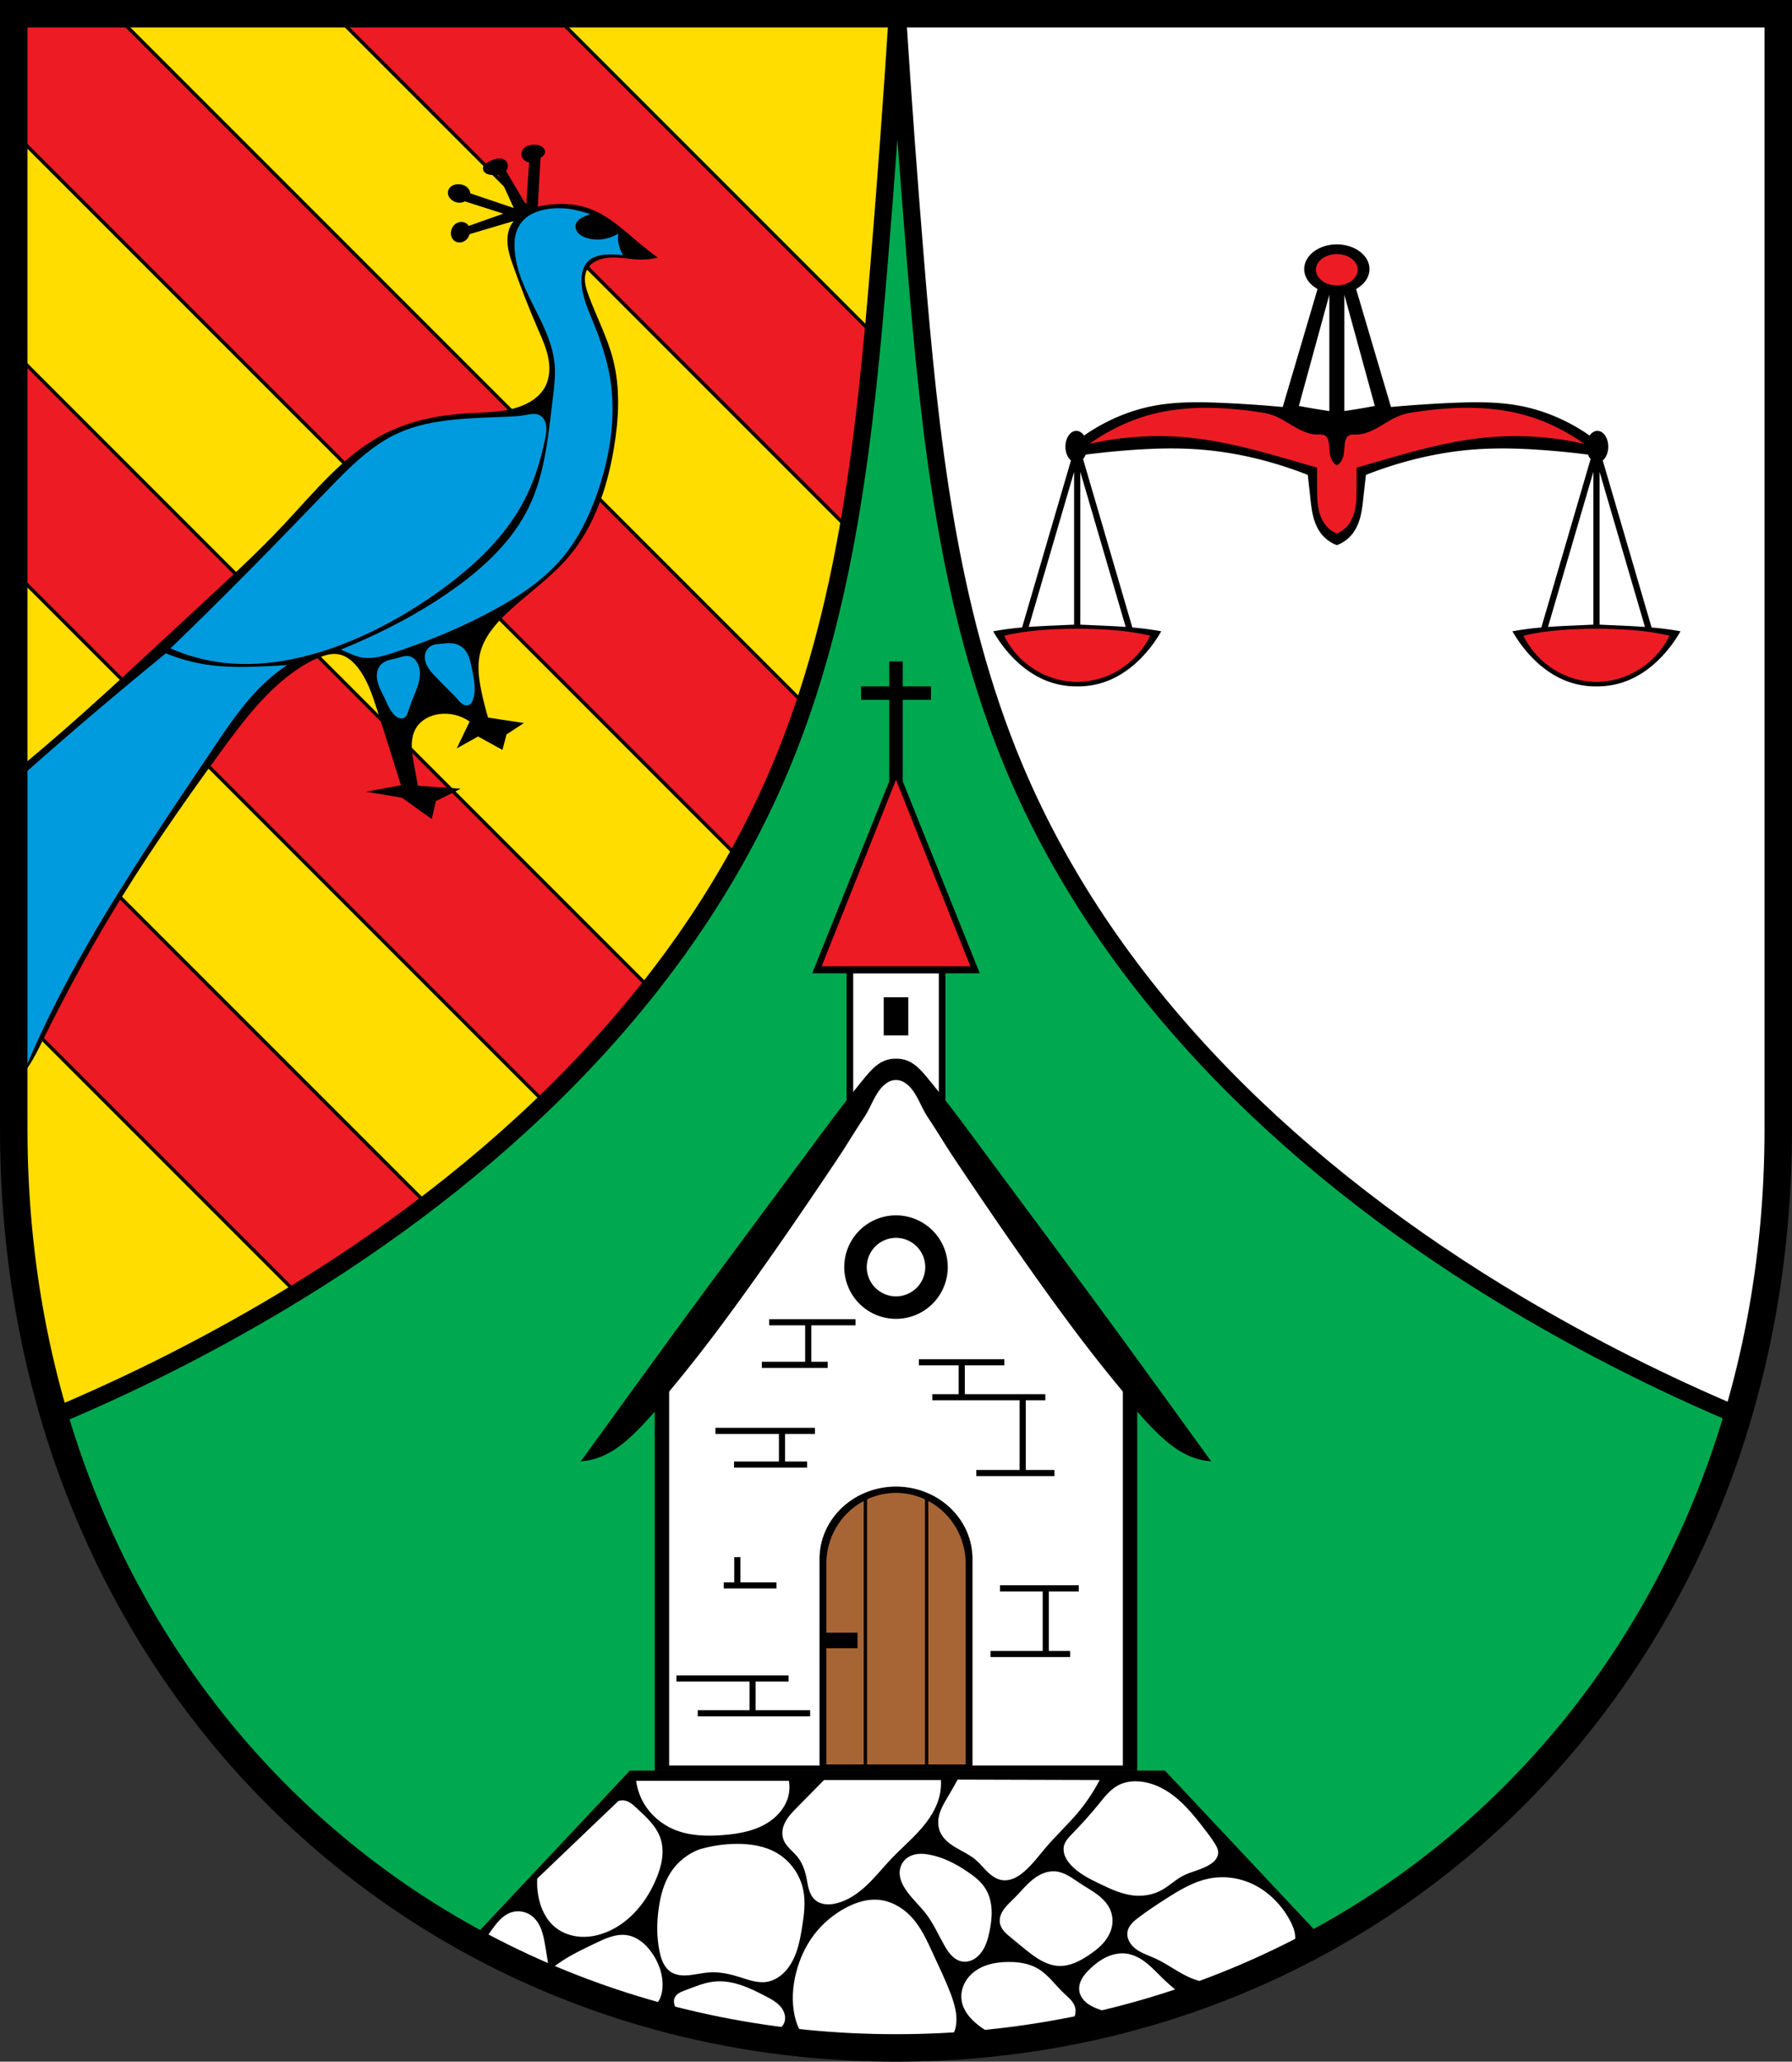
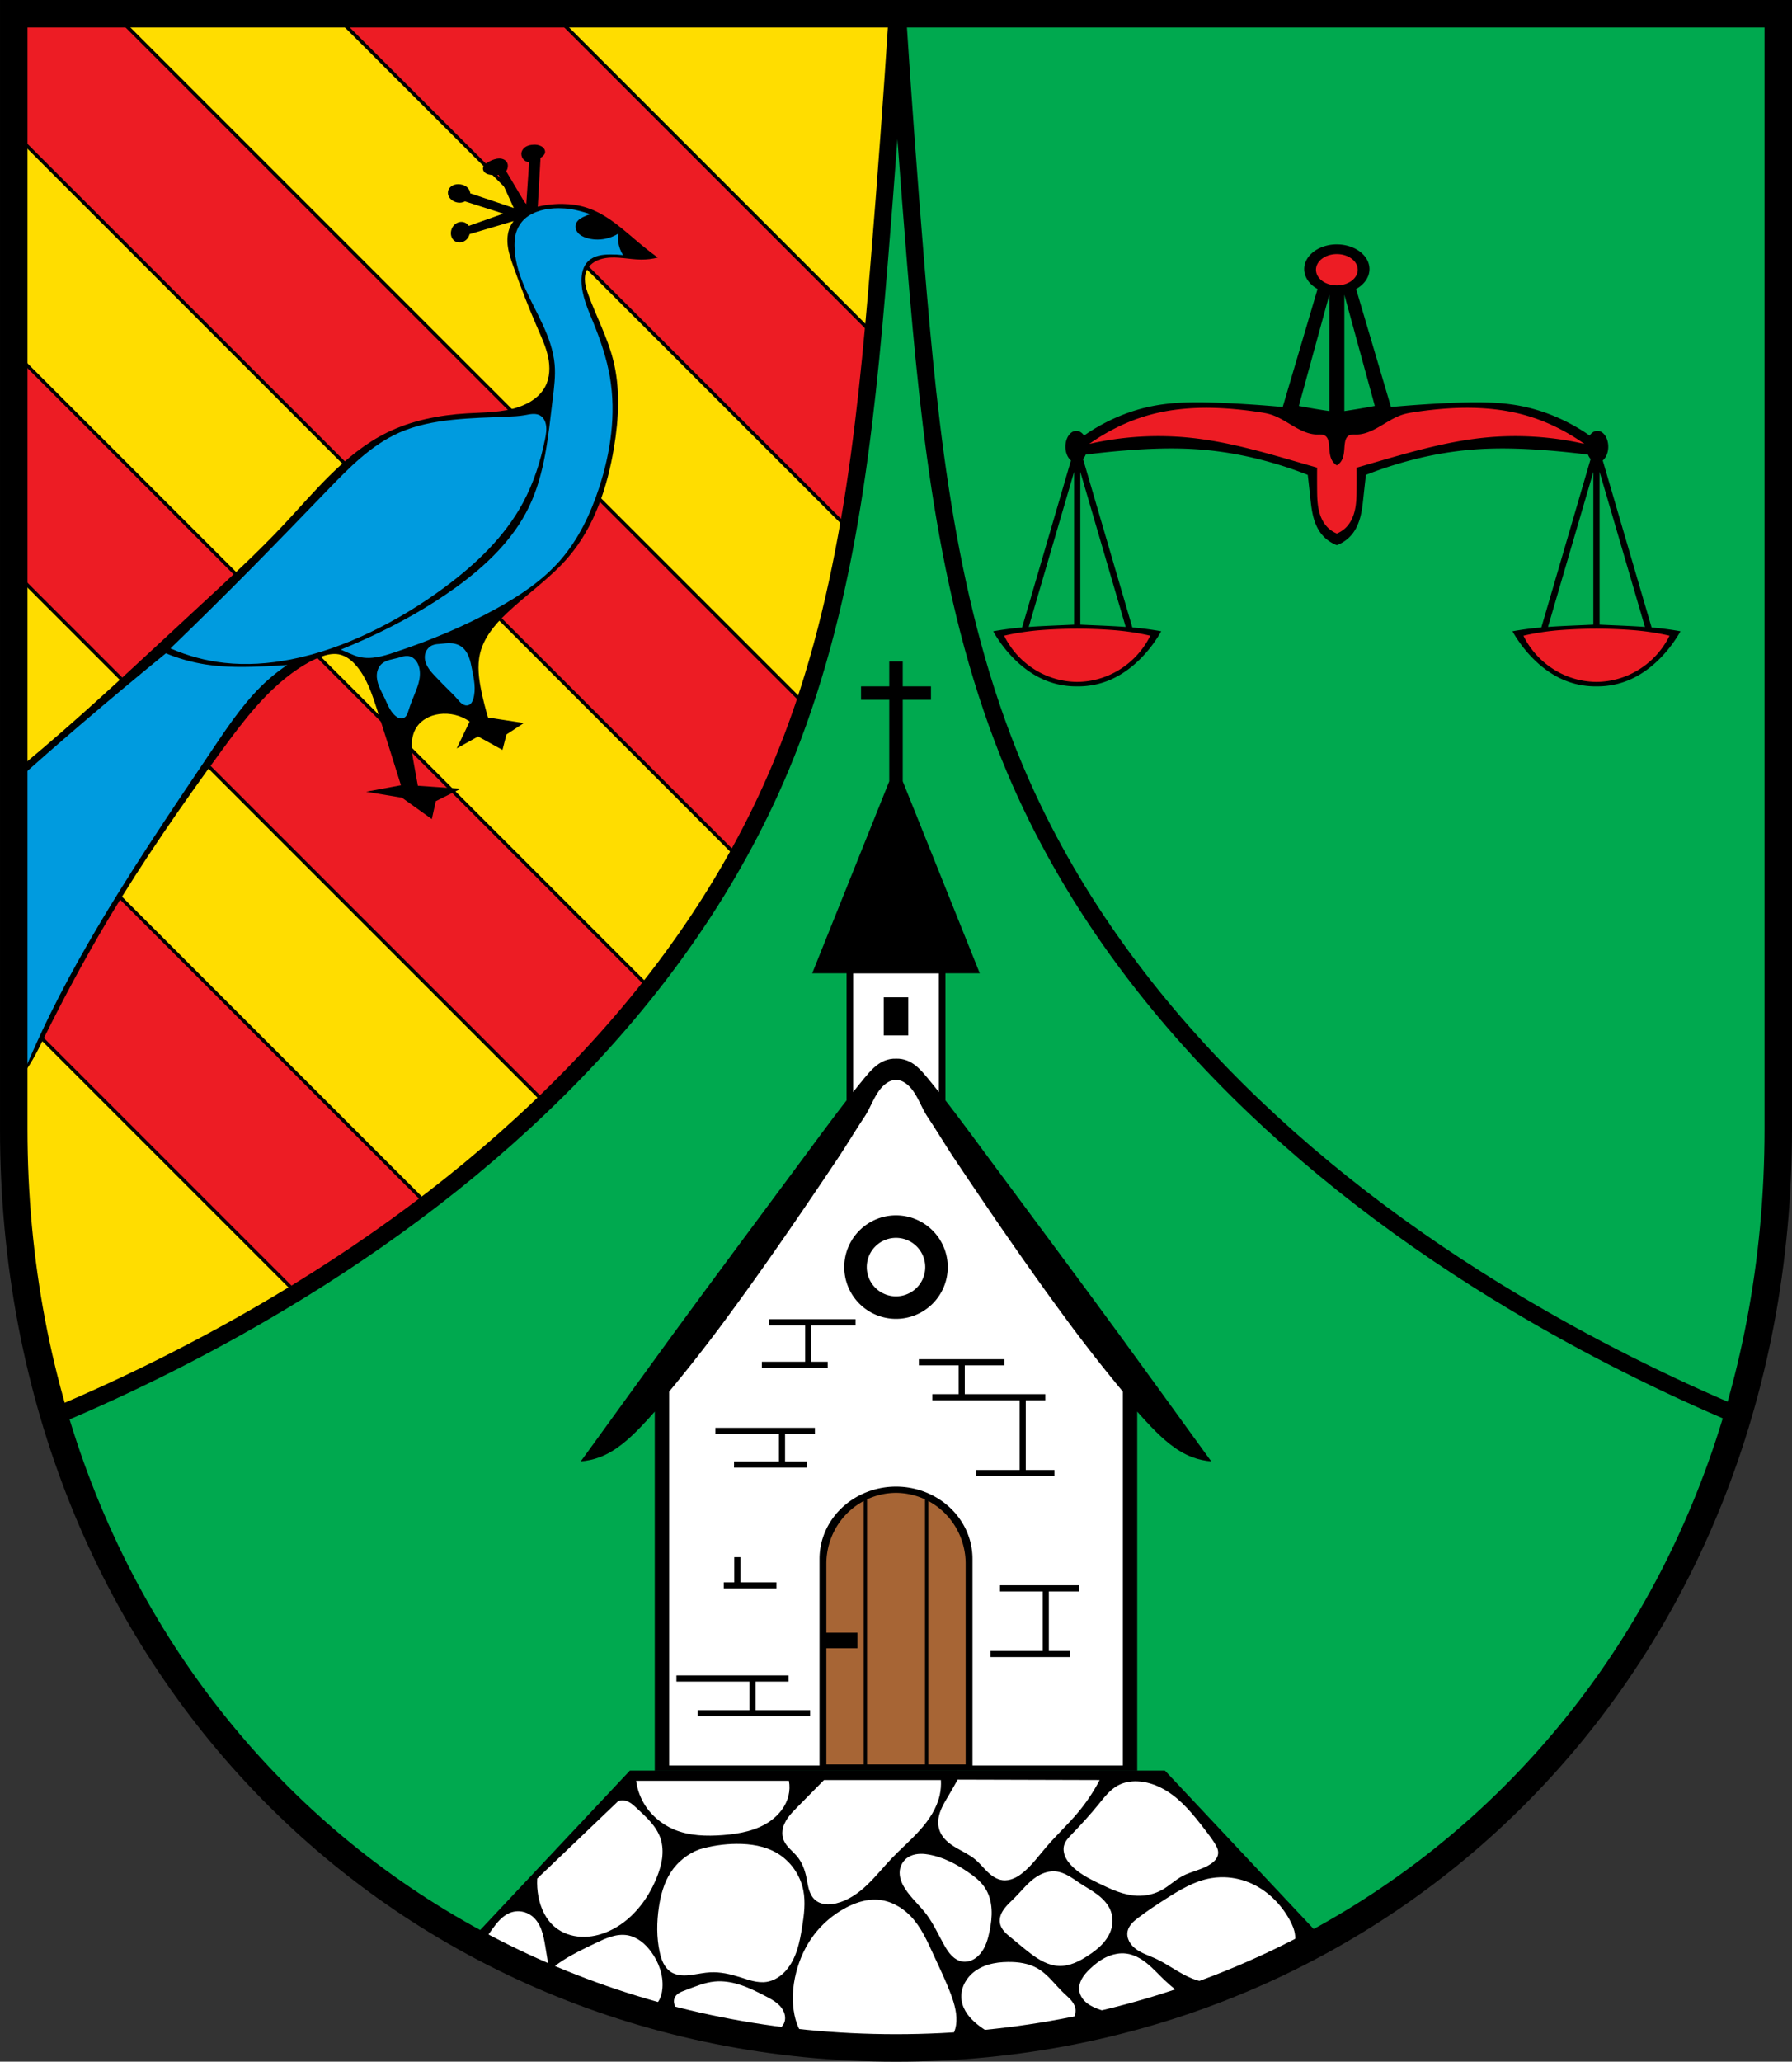
<svg xmlns="http://www.w3.org/2000/svg" xmlns:ns1="http://www.inkscape.org/namespaces/inkscape" xmlns:ns2="http://sodipodi.sourceforge.net/DTD/sodipodi-0.dtd" width="138.081mm" height="158.823mm" viewBox="0 0 138.081 158.823" version="1.1" id="svg865" ns1:version="0.92.5 (2060ec1f9f, 2020-04-08)" ns2:docname="DEU Steimel COA.svg">
  <rect x="0" y="0" width="138.081" height="158.823" fill="#333333" stroke="none" />
  <defs id="defs859">
    <ns1:path-effect effect="spiro" id="path-effect5591" is_visible="true" />
    <ns1:path-effect effect="spiro" id="path-effect5565" is_visible="true" />
    <ns1:path-effect effect="spiro" id="path-effect5518" is_visible="true" />
    <ns1:path-effect effect="spiro" id="path-effect5513" is_visible="true" />
    <ns1:path-effect effect="spiro" id="path-effect5507" is_visible="true" />
    <ns1:path-effect effect="spiro" id="path-effect5503" is_visible="true" />
    <ns1:path-effect effect="spiro" id="path-effect5499" is_visible="true" />
    <ns1:path-effect effect="spiro" id="path-effect5461" is_visible="true" />
    <ns1:path-effect effect="spiro" id="path-effect5457" is_visible="true" />
    <ns1:path-effect effect="spiro" id="path-effect5453" is_visible="true" />
    <ns1:path-effect effect="spiro" id="path-effect5449" is_visible="true" />
    <ns1:path-effect effect="spiro" id="path-effect5443" is_visible="true" />
    <ns1:path-effect effect="spiro" id="path-effect5439" is_visible="true" />
    <ns1:path-effect effect="spiro" id="path-effect5435" is_visible="true" />
    <ns1:path-effect effect="spiro" id="path-effect5431" is_visible="true" />
    <ns1:path-effect effect="spiro" id="path-effect5411" is_visible="true" />
    <ns1:path-effect effect="spiro" id="path-effect5377" is_visible="true" />
    <ns1:path-effect effect="spiro" id="path-effect5373" is_visible="true" />
    <ns1:path-effect effect="spiro" id="path-effect5369" is_visible="true" />
    <ns1:path-effect effect="spiro" id="path-effect5364" is_visible="true" />
    <ns1:path-effect effect="spiro" id="path-effect5360" is_visible="true" />
    <ns1:path-effect effect="spiro" id="path-effect5356" is_visible="true" />
    <ns1:path-effect effect="spiro" id="path-effect5351" is_visible="true" />
    <ns1:path-effect effect="spiro" id="path-effect5347" is_visible="true" />
    <ns1:path-effect effect="spiro" id="path-effect5343" is_visible="true" />
    <ns1:path-effect effect="spiro" id="path-effect1457" is_visible="true" />
    <ns1:path-effect effect="spiro" id="path-effect1452" is_visible="true" />
    <ns1:path-effect effect="spiro" id="path-effect1447" is_visible="true" />
    <ns1:path-effect effect="spiro" id="path-effect1442" is_visible="true" />
    <ns1:path-effect effect="spiro" id="path-effect1437" is_visible="true" />
    <ns1:path-effect effect="spiro" id="path-effect1433" is_visible="true" />
    <ns1:path-effect effect="spiro" id="path-effect1388" is_visible="true" />
    <ns1:path-effect effect="spiro" id="path-effect1322" is_visible="true" />
    <ns1:path-effect effect="spiro" id="path-effect1298" is_visible="true" />
    <ns1:path-effect effect="spiro" id="path-effect1233" is_visible="true" />
    <ns1:path-effect effect="spiro" id="path-effect1170" is_visible="true" />
    <ns1:path-effect effect="spiro" id="path-effect1090" is_visible="true" />
    <ns1:path-effect effect="spiro" id="path-effect1086" is_visible="true" />
    <ns1:path-effect effect="spiro" id="path-effect1120" is_visible="true" />
    <ns1:path-effect effect="spiro" id="path-effect3644" is_visible="true" />
    <ns1:path-effect effect="spiro" id="path-effect3636" is_visible="true" />
    <ns1:path-effect effect="spiro" id="path-effect3544" is_visible="true" />
    <ns1:path-effect effect="spiro" id="path-effect3466" is_visible="true" />
    <ns1:path-effect effect="spiro" id="path-effect3544-2" is_visible="true" />
    <ns1:path-effect effect="spiro" id="path-effect3644-8" is_visible="true" />
    <ns1:path-effect effect="spiro" id="path-effect3644-3" is_visible="true" />
    <ns1:path-effect effect="spiro" id="path-effect3636-0" is_visible="true" />
    <ns1:path-effect effect="spiro" id="path-effect1727-0-1" is_visible="true" />
    <ns1:path-effect effect="spiro" id="path-effect1731-8-3" is_visible="true" />
    <ns1:path-effect effect="spiro" id="path-effect1727-3" is_visible="true" />
    <ns1:path-effect effect="spiro" id="path-effect1731-7" is_visible="true" />
    <ns1:path-effect effect="spiro" id="path-effect841-8" is_visible="true" />
    <ns1:path-effect effect="skeletal" id="path-effect6414" is_visible="true" lpeversion="1" pattern="m 26507.414,27761.564 c 0,-13.157 10.678,-23.835 23.835,-23.835 13.157,0 23.835,10.678 23.835,23.835 0,13.157 -10.678,23.835 -23.835,23.835 -13.157,0 -23.835,-10.678 -23.835,-23.835 z" copytype="single_stretched" prop_scale="0.08" scale_y_rel="false" spacing="0" normal_offset="0" tang_offset="0" prop_units="false" vertical_pattern="false" hide_knot="false" fuse_tolerance="0" />
    <ns1:path-effect effect="spiro" id="path-effect1120-4" is_visible="true" />
    <ns1:path-effect effect="spiro" id="path-effect1170-6" is_visible="true" />
    <ns1:path-effect effect="spiro" id="path-effect1233-0" is_visible="true" />
    <ns1:path-effect effect="spiro" id="path-effect1298-8" is_visible="true" />
    <ns1:path-effect effect="spiro" id="path-effect1322-6" is_visible="true" />
    <ns1:path-effect effect="spiro" id="path-effect1388-9" is_visible="true" />
    <ns1:path-effect effect="spiro" id="path-effect5565-2" is_visible="true" />
    <ns1:path-effect effect="spiro" id="path-effect5591-8" is_visible="true" />
  </defs>
  <ns2:namedview id="base" pagecolor="#ffffff" bordercolor="#666666" borderopacity="1.0" ns1:pageopacity="0.0" ns1:pageshadow="2" ns1:zoom="1.3210609" ns1:cx="260.93984" ns1:cy="300.13755" ns1:document-units="mm" ns1:current-layer="layer1" showgrid="false" ns1:window-width="1920" ns1:window-height="1046" ns1:window-x="-11" ns1:window-y="-11" ns1:window-maximized="1" fit-margin-top="0" fit-margin-left="0" fit-margin-right="0" fit-margin-bottom="0" ns1:snap-global="true" ns1:snap-midpoints="true" ns1:snap-smooth-nodes="true" />
  <g ns1:label="Ebene 1" ns1:groupmode="layer" id="layer1" transform="translate(-6.103,167.284)">
    <path style="opacity:1;fill:#00a94f;fill-opacity:1;fill-rule:evenodd;stroke:none;stroke-width:2.117;stroke-linecap:round;stroke-linejoin:miter;stroke-miterlimit:4;stroke-dasharray:none;stroke-opacity:1;paint-order:fill markers stroke" d="m 7.162,-166.225 v 85.912 c 0,41.282 30.32,70.794 67.982,70.794 37.662,0 67.982,-29.511 67.982,-70.794 v -85.912 z" id="rect953-2-3" ns1:connector-curvature="0" ns2:nodetypes="cssscc" />
    <path ns1:connector-curvature="0" style="opacity:1;fill:#000000;fill-opacity:1;fill-rule:evenodd;stroke:none;stroke-width:0.165;stroke-linecap:round;stroke-linejoin:miter;stroke-miterlimit:4;stroke-dasharray:none;stroke-dashoffset:0;stroke-opacity:1;paint-order:normal" d="m 74.624,-116.332 v 1.923 h -2.175 v 1.039 h 2.175 v 6.274 l -5.936,14.79 h 2.645 v 11.385 h 7.621 v -11.385 h 2.645 l -5.936,-14.79 v -6.274 h 2.175 v -1.039 h -2.175 v -1.923 z" id="rect5838" />
    <path ns1:connector-curvature="0" style="opacity:1;fill:#ffffff;fill-opacity:1;fill-rule:evenodd;stroke:none;stroke-width:0.165;stroke-linecap:round;stroke-linejoin:miter;stroke-miterlimit:4;stroke-dasharray:none;stroke-dashoffset:0;stroke-opacity:1;paint-order:normal" d="m 71.846,-92.295 v 10.426 h 6.596 v -10.426 z m 2.35,1.838 h 1.895 v 2.94 h -1.895 z" id="rect5840" />
-     <path ns1:connector-curvature="0" style="fill:#ed1c24;stroke:none;stroke-width:0.265px;stroke-linecap:butt;stroke-linejoin:miter;stroke-opacity:1;fill-opacity:1" d="m 75.144,-107.213 -5.729,14.367 h 5.729 5.729 z" id="path5845" />
    <path ns1:connector-curvature="0" style="opacity:1;fill:#000000;fill-opacity:1;fill-rule:evenodd;stroke:none;stroke-width:0.165;stroke-linecap:round;stroke-linejoin:miter;stroke-miterlimit:4;stroke-dasharray:none;stroke-dashoffset:0;stroke-opacity:1;paint-order:normal" d="m 75.144,-85.727 c -0.308,-0.011 -0.618,0.046 -0.903,0.164 -0.624,0.26 -1.087,0.792 -1.518,1.313 -1.548,1.873 -2.988,3.832 -4.432,5.786 -3.458,4.679 -6.948,9.335 -10.381,14.033 -2.144,2.933 -4.266,5.883 -6.401,8.822 -0.219,0.301 -0.438,0.602 -0.657,0.903 0.505,-0.037 1.004,-0.148 1.477,-0.328 1.235,-0.471 2.242,-1.388 3.159,-2.339 0.366,-0.379 0.72,-0.769 1.067,-1.165 v 27.672 h 37.176 v -27.673 c 0.348,0.396 0.701,0.786 1.067,1.165 0.918,0.951 1.925,1.868 3.159,2.339 0.473,0.18 0.972,0.291 1.477,0.328 -0.219,-0.301 -0.438,-0.602 -0.656,-0.903 -2.136,-2.939 -4.257,-5.889 -6.401,-8.822 -3.433,-4.698 -6.923,-9.354 -10.382,-14.033 -1.444,-1.954 -2.883,-3.913 -4.431,-5.786 -0.431,-0.521 -0.894,-1.053 -1.518,-1.313 -0.285,-0.118 -0.595,-0.175 -0.903,-0.164 z" id="rect5561-4" />
    <path ns1:connector-curvature="0" style="fill:#ed1c24;stroke:none;stroke-width:1.323;stroke-linecap:butt;stroke-linejoin:miter;stroke-miterlimit:4;stroke-dasharray:none;stroke-opacity:1;fill-opacity:1" d="m 75.166,-166.108 c -0.411,6.386 -0.878,12.768 -1.401,19.146 -1.084,13.202 -2.468,26.616 -7.593,38.831 -7.409,17.659 -22.158,31.421 -38.613,41.217 -5.55,3.304 -11.332,6.217 -17.287,8.715 -2.006,-6.834 -3.087,-14.205 -3.087,-21.996 v -85.913 z" id="path1118-2-3-9" />
    <path style="opacity:1;fill:#ffdd00;fill-opacity:1;fill-rule:evenodd;stroke:#000000;stroke-width:1.002;stroke-linecap:round;stroke-linejoin:miter;stroke-miterlimit:4;stroke-dasharray:none;stroke-dashoffset:0;stroke-opacity:1;paint-order:normal" d="M 33.232 4 L 233.891 204.656 C 239.475 188.024 243.507 170.914 246.58 153.566 L 97.014 4 L 33.232 4 z M 160.791 4 L 253.842 97.049 C 254.484 90.148 255.077 83.248 255.643 76.363 C 257.622 52.258 259.388 28.136 260.939 4 L 160.791 4 z M 4 38.549 L 4 102.33 L 188.783 287.113 C 198.31 275.055 206.901 262.319 214.367 248.914 L 4 38.549 z M 4 166.109 L 4 229.891 L 124.023 349.914 C 136.042 340.754 147.562 330.951 158.398 320.508 L 4 166.109 z M 4 293.672 L 4 328.709 C 4 330.717 4.023 332.718 4.061 334.711 C 4.07 335.203 4.088 335.692 4.1 336.184 C 4.134 337.62 4.173 339.054 4.227 340.482 C 4.254 341.209 4.288 341.932 4.32 342.656 C 4.376 343.898 4.436 345.139 4.506 346.375 C 4.547 347.108 4.594 347.839 4.641 348.57 C 4.718 349.78 4.801 350.988 4.893 352.191 C 4.948 352.923 5.004 353.655 5.064 354.385 C 5.169 355.648 5.284 356.906 5.404 358.162 C 5.465 358.796 5.523 359.43 5.588 360.062 C 5.739 361.537 5.902 363.007 6.074 364.473 C 6.121 364.868 6.163 365.265 6.211 365.66 C 6.442 367.561 6.687 369.455 6.953 371.34 C 7.504 375.243 8.131 379.109 8.83 382.939 C 8.855 383.078 8.883 383.215 8.908 383.354 C 9.225 385.078 9.558 386.795 9.904 388.504 C 9.959 388.773 10.015 389.04 10.07 389.309 C 10.397 390.894 10.734 392.473 11.086 394.045 C 11.16 394.378 11.235 394.711 11.311 395.043 C 11.667 396.611 12.037 398.173 12.418 399.727 C 12.476 399.962 12.533 400.198 12.592 400.434 C 13.035 402.218 13.491 403.995 13.967 405.762 C 14.515 407.8 15.09 409.824 15.682 411.838 C 38.187 402.396 60.035 391.388 81.006 378.904 C 82.72 377.884 84.427 376.846 86.131 375.803 L 4 293.672 z " transform="matrix(0.265,0,0,0.265,6.103,-167.284)" id="rect984-6" />
-     <path ns1:connector-curvature="0" style="fill:#ffffff;stroke:none;stroke-width:1.323;stroke-linecap:butt;stroke-linejoin:miter;stroke-miterlimit:4;stroke-dasharray:none;stroke-opacity:1" d="m 75.122,-166.108 c 0.411,6.386 0.878,12.768 1.401,19.146 1.084,13.202 2.468,26.616 7.593,38.831 7.409,17.659 22.158,31.421 38.613,41.217 5.55,3.304 11.332,6.217 17.287,8.715 2.006,-6.834 3.087,-14.205 3.087,-21.996 v -85.913 z" id="path1118-2-3" />
    <flowRoot xml:space="preserve" id="flowRoot2783" style="font-style:normal;font-weight:normal;font-size:26.667px;line-height:1.25;font-family:sans-serif;letter-spacing:0px;word-spacing:0px;fill:#000000;fill-opacity:1;stroke:none">
      <flowRegion id="flowRegion2785">
        <rect id="rect2787" width="4.055" height="56.766" x="1812.468" y="-35.759" />
      </flowRegion>
      <flowPara id="flowPara2789" />
    </flowRoot>
    <path style="fill:none;stroke:#000000;stroke-width:5;stroke-linecap:butt;stroke-linejoin:miter;stroke-miterlimit:4;stroke-dasharray:none;stroke-opacity:1" d="M 4 4 L 4 328.709 C 4 358.157 8.088 386.016 15.668 411.844 C 38.178 402.401 60.031 391.391 81.006 378.904 C 143.199 341.88 198.944 289.868 226.947 223.125 C 246.317 176.959 251.545 126.26 255.643 76.363 C 257.622 52.258 259.388 28.136 260.939 4 L 4 4 z " transform="matrix(0.265,0,0,0.265,6.103,-167.284)" id="path1118" />
    <path style="fill:none;stroke:#000000;stroke-width:5;stroke-linecap:butt;stroke-linejoin:miter;stroke-miterlimit:4;stroke-dasharray:none;stroke-opacity:1" d="M 260.939 4 C 262.491 28.136 264.257 52.258 266.236 76.363 C 270.334 126.26 275.564 176.959 294.934 223.125 C 322.937 289.868 378.68 341.88 440.873 378.904 C 461.848 391.391 483.701 402.401 506.211 411.844 C 513.791 386.016 517.879 358.157 517.879 328.709 L 517.879 4 L 260.939 4 z " transform="matrix(0.265,0,0,0.265,6.103,-167.284)" id="path1118-2" />
    <path style="opacity:1;fill:#000000;fill-opacity:1;fill-rule:evenodd;stroke:none;stroke-width:0.065;stroke-linecap:round;stroke-linejoin:miter;stroke-miterlimit:4;stroke-dasharray:none;stroke-dashoffset:0;stroke-opacity:1;paint-order:normal" d="m 109.112,-148.458 a 2.515,1.904 0 0 0 -2.515,1.904 2.515,1.904 0 0 0 1.03,1.534 l -2.685,9.089 c -1.512,-0.138 -3.027,-0.242 -4.544,-0.311 -1.851,-0.084 -3.722,-0.116 -5.539,0.249 -1.679,0.337 -3.285,1.011 -4.73,1.93 -0.168,0.107 -0.332,0.219 -0.496,0.333 a 0.838,1.219 0 0 0 -0.596,-0.362 0.838,1.219 0 0 0 -0.838,1.22 0.838,1.219 0 0 0 0.426,1.06 l -3.766,12.868 c -0.186,0.016 -0.372,0.032 -0.557,0.052 -0.559,0.061 -1.116,0.142 -1.669,0.241 0.338,0.595 0.736,1.155 1.186,1.669 0.797,0.91 1.772,1.683 2.895,2.131 0.758,0.303 1.576,0.454 2.393,0.442 v 5.2e-4 c 0.816,0.012 1.635,-0.14 2.393,-0.443 1.123,-0.449 2.098,-1.221 2.895,-2.131 0.451,-0.514 0.849,-1.075 1.186,-1.669 -0.553,-0.1 -1.11,-0.18 -1.669,-0.241 -0.185,-0.02 -0.371,-0.036 -0.557,-0.052 l -3.797,-12.976 a 0.838,1.219 0 0 0 0.204,-0.344 c 0.971,-0.121 1.943,-0.226 2.918,-0.305 1.946,-0.159 3.904,-0.235 5.851,-0.088 2.177,0.164 4.33,0.609 6.411,1.271 0.65,0.207 1.294,0.436 1.93,0.685 0.065,0.56 0.127,1.12 0.187,1.681 0.052,0.489 0.103,0.98 0.218,1.459 0.115,0.478 0.298,0.947 0.591,1.342 0.314,0.422 0.752,0.75 1.245,0.933 0.493,-0.183 0.931,-0.511 1.244,-0.933 0.293,-0.395 0.476,-0.864 0.591,-1.342 0.115,-0.478 0.166,-0.97 0.218,-1.459 0.06,-0.56 0.123,-1.121 0.187,-1.681 0.635,-0.249 1.279,-0.478 1.929,-0.685 2.081,-0.662 4.234,-1.107 6.411,-1.271 1.947,-0.147 3.905,-0.071 5.851,0.088 0.975,0.08 1.948,0.184 2.918,0.305 a 0.838,1.219 0 0 0 0.205,0.345 l -3.797,12.975 c -0.186,0.016 -0.372,0.032 -0.557,0.052 -0.559,0.061 -1.116,0.142 -1.669,0.241 0.338,0.595 0.736,1.155 1.186,1.669 0.797,0.91 1.772,1.683 2.895,2.131 0.758,0.303 1.577,0.455 2.393,0.443 v -5.2e-4 c 0.816,0.012 1.634,-0.14 2.393,-0.442 1.123,-0.449 2.098,-1.221 2.895,-2.131 0.451,-0.514 0.849,-1.075 1.187,-1.669 -0.553,-0.1 -1.11,-0.18 -1.669,-0.241 -0.185,-0.02 -0.371,-0.036 -0.557,-0.052 l -3.766,-12.868 a 0.838,1.219 0 0 0 0.425,-1.06 0.838,1.219 0 0 0 -0.838,-1.22 0.838,1.219 0 0 0 -0.596,0.362 c -0.164,-0.113 -0.328,-0.226 -0.496,-0.333 -1.445,-0.919 -3.051,-1.593 -4.73,-1.93 -1.817,-0.365 -3.688,-0.333 -5.539,-0.249 -1.517,0.069 -3.032,0.173 -4.544,0.311 l -2.686,-9.089 a 2.515,1.904 0 0 0 1.03,-1.533 2.515,1.904 0 0 0 -2.515,-1.904 z m -0.578,3.879 v 8.963 c -0.387,-0.057 -0.773,-0.118 -1.159,-0.183 -0.397,-0.067 -0.794,-0.138 -1.189,-0.213 z m 1.157,0 2.347,8.566 c -0.396,0.075 -0.791,0.147 -1.189,0.213 -0.386,0.065 -0.772,0.126 -1.159,0.183 z m -20.825,13.645 v 11.771 c -0.362,0.017 -0.725,0.033 -1.087,0.049 -0.803,0.035 -1.607,0.068 -2.409,0.127 z m 0.48,0 3.496,11.947 c -0.802,-0.058 -1.606,-0.092 -2.409,-0.127 -0.362,-0.016 -0.725,-0.032 -1.087,-0.049 z m 39.531,0 v 11.771 c -0.362,0.017 -0.724,0.033 -1.087,0.049 -0.803,0.035 -1.607,0.068 -2.409,0.127 z m 0.48,0 3.496,11.947 c -0.802,-0.058 -1.606,-0.092 -2.409,-0.127 -0.362,-0.016 -0.725,-0.032 -1.087,-0.049 z" id="rect1255-0" ns1:connector-curvature="0" />
    <path style="fill:#ed1c24;stroke:none;stroke-width:0.1;stroke-linecap:butt;stroke-linejoin:miter;stroke-miterlimit:4;stroke-dasharray:none;stroke-opacity:1;fill-opacity:1" d="m 109.113,-147.71 a 1.608,1.206 0 0 0 -1.608,1.206 1.608,1.206 0 0 0 1.608,1.206 1.608,1.206 0 0 0 1.608,-1.206 1.608,1.206 0 0 0 -1.608,-1.206 z m -9.884,11.841 c -1.688,-0.013 -3.366,0.173 -4.975,0.673 -0.934,0.29 -1.835,0.682 -2.691,1.153 -0.527,0.29 -1.038,0.61 -1.529,0.957 2.554,-0.584 5.204,-0.743 7.809,-0.471 2.85,0.298 5.619,1.105 8.371,1.902 0.459,0.133 0.918,0.266 1.377,0.399 -0.004,0.55 -0.004,1.099 0,1.649 0.004,0.512 0.011,1.027 0.112,1.529 0.101,0.502 0.302,0.995 0.649,1.37 0.211,0.228 0.473,0.409 0.761,0.525 0.288,-0.116 0.55,-0.297 0.761,-0.525 0.347,-0.376 0.548,-0.869 0.649,-1.37 0.101,-0.502 0.109,-1.017 0.112,-1.529 0.004,-0.55 0.004,-1.099 0,-1.649 0.459,-0.133 0.918,-0.266 1.377,-0.399 2.752,-0.798 5.522,-1.604 8.372,-1.902 2.605,-0.272 5.256,-0.113 7.809,0.471 -0.491,-0.347 -1.002,-0.667 -1.529,-0.957 -0.857,-0.471 -1.758,-0.864 -2.692,-1.153 -2.861,-0.888 -5.941,-0.786 -8.902,-0.336 -0.273,0.041 -0.546,0.086 -0.811,0.164 -0.862,0.254 -1.58,0.847 -2.392,1.232 -0.387,0.184 -0.804,0.322 -1.232,0.326 -0.105,10e-4 -0.211,-0.006 -0.316,0.002 -0.105,0.008 -0.211,0.031 -0.3,0.088 -0.089,0.057 -0.155,0.146 -0.199,0.242 -0.044,0.096 -0.068,0.201 -0.084,0.305 -0.04,0.253 -0.042,0.512 -0.075,0.766 -0.034,0.254 -0.103,0.512 -0.258,0.716 -0.078,0.103 -0.178,0.19 -0.29,0.254 -0.112,-0.064 -0.211,-0.151 -0.29,-0.254 -0.156,-0.204 -0.224,-0.461 -0.258,-0.716 -0.034,-0.254 -0.036,-0.512 -0.075,-0.766 -0.016,-0.105 -0.04,-0.209 -0.084,-0.305 -0.044,-0.096 -0.11,-0.185 -0.199,-0.242 -0.089,-0.057 -0.195,-0.081 -0.3,-0.088 -0.105,-0.008 -0.211,-0.001 -0.316,-0.002 -0.428,-0.004 -0.845,-0.142 -1.232,-0.326 -0.812,-0.385 -1.53,-0.978 -2.392,-1.232 -0.265,-0.078 -0.538,-0.122 -0.81,-0.164 -1.296,-0.197 -2.614,-0.326 -3.926,-0.336 z m -10.122,17.018 c -0.893,0 -1.786,0.033 -2.675,0.099 -0.994,0.074 -1.985,0.214 -2.956,0.442 0.299,0.606 0.694,1.165 1.166,1.648 0.688,0.705 1.542,1.248 2.473,1.569 0.639,0.22 1.315,0.336 1.991,0.342 0.676,-0.006 1.351,-0.121 1.991,-0.342 0.931,-0.321 1.785,-0.864 2.473,-1.569 0.472,-0.484 0.868,-1.042 1.166,-1.648 -0.971,-0.228 -1.962,-0.368 -2.956,-0.442 -0.889,-0.066 -1.782,-0.099 -2.674,-0.099 z m 40.011,0 c -0.893,0 -1.785,0.033 -2.674,0.099 -0.994,0.074 -1.985,0.214 -2.956,0.442 0.299,0.606 0.694,1.165 1.166,1.648 0.688,0.705 1.542,1.248 2.473,1.569 0.639,0.22 1.314,0.336 1.991,0.342 0.676,-0.006 1.352,-0.121 1.991,-0.342 0.931,-0.321 1.785,-0.864 2.473,-1.569 0.472,-0.484 0.868,-1.042 1.166,-1.648 -0.971,-0.228 -1.962,-0.368 -2.956,-0.442 -0.889,-0.066 -1.782,-0.099 -2.675,-0.099 z" id="path1320" ns1:connector-curvature="0" />
    <path style="fill:#000000;stroke:none;stroke-width:1px;stroke-linecap:butt;stroke-linejoin:miter;stroke-opacity:1" d="M 183.156 514.711 L 136.334 564.562 C 173.201 584.975 215.662 596.275 260.939 596.275 C 306.217 596.275 348.677 584.975 385.545 564.562 L 338.723 514.711 L 260.939 514.711 L 183.156 514.711 z " transform="matrix(0.265,0,0,0.265,6.103,-167.284)" id="path1410" />
    <path style="fill:#ffffff;stroke:none;stroke-width:0.246;stroke-linecap:butt;stroke-linejoin:miter;stroke-miterlimit:4;stroke-dasharray:none;stroke-opacity:1" d="M 278.457 517.342 C 277.555 518.98 276.627 520.604 275.674 522.213 C 274.483 524.223 273.227 526.28 272.891 528.592 C 272.698 529.918 272.826 531.305 273.354 532.537 C 273.786 533.547 274.476 534.432 275.279 535.182 C 276.082 535.931 277 536.55 277.945 537.109 C 279.837 538.228 281.873 539.132 283.561 540.539 C 284.856 541.618 285.904 542.96 287.115 544.133 C 288.326 545.305 289.779 546.34 291.449 546.57 C 292.567 546.725 293.715 546.506 294.754 546.066 C 295.793 545.627 296.729 544.975 297.596 544.252 C 300.122 542.145 302.068 539.442 304.207 536.943 C 307.18 533.471 310.556 530.361 313.486 526.854 C 315.904 523.959 318.008 520.802 319.75 517.457 L 278.457 517.342 z M 239.602 517.457 C 236.969 520.121 234.338 522.789 231.713 525.461 C 230.782 526.408 229.849 527.36 229.082 528.443 C 228.315 529.527 227.716 530.757 227.537 532.072 C 227.404 533.048 227.509 534.062 227.885 534.973 C 228.28 535.93 228.957 536.744 229.678 537.488 C 230.398 538.233 231.175 538.926 231.83 539.729 C 233.257 541.476 234.044 543.665 234.498 545.875 C 234.732 547.011 234.884 548.168 235.215 549.279 C 235.546 550.391 236.074 551.475 236.934 552.254 C 237.75 552.994 238.824 553.415 239.918 553.553 C 241.011 553.69 242.126 553.559 243.197 553.299 C 246.591 552.476 249.555 550.396 252.088 547.992 C 254.62 545.588 256.796 542.837 259.203 540.309 C 261.906 537.47 264.902 534.913 267.514 531.99 C 270.126 529.067 272.383 525.691 273.238 521.865 C 273.561 520.422 273.678 518.933 273.586 517.457 L 239.602 517.457 z M 184.969 517.689 C 185.261 519.884 185.973 522.022 187.057 523.953 C 189.036 527.481 192.259 530.273 195.988 531.84 C 200.444 533.711 205.438 533.841 210.256 533.465 C 215.059 533.09 219.998 532.171 223.941 529.404 C 226.492 527.615 228.559 525.012 229.277 521.98 C 229.61 520.578 229.651 519.108 229.395 517.689 L 184.969 517.689 z M 330.66 517.832 C 328.682 517.764 326.693 518.127 324.971 519.082 C 322.732 520.323 321.129 522.429 319.518 524.418 C 317.034 527.482 314.374 530.399 311.631 533.232 C 310.734 534.159 309.797 535.128 309.428 536.363 C 309.129 537.362 309.24 538.454 309.607 539.43 C 309.975 540.405 310.586 541.272 311.283 542.047 C 313.558 544.575 316.687 546.137 319.75 547.615 C 323.177 549.269 326.736 550.922 330.537 551.096 C 333.11 551.213 335.72 550.624 337.961 549.355 C 339.997 548.203 341.7 546.523 343.76 545.412 C 346.434 543.97 349.609 543.54 352.111 541.816 C 352.632 541.458 353.122 541.042 353.502 540.537 C 353.882 540.032 354.149 539.431 354.199 538.801 C 354.242 538.261 354.125 537.716 353.926 537.213 C 353.726 536.709 353.447 536.24 353.156 535.783 C 352.235 534.333 351.191 532.969 350.141 531.609 C 346.998 527.541 343.709 523.436 339.354 520.705 C 337.297 519.416 335.017 518.454 332.625 518.037 C 331.978 517.924 331.32 517.855 330.66 517.832 z M 181.258 523.373 C 180.746 523.335 180.226 523.415 179.75 523.605 L 156.203 546.107 C 156.109 547.853 156.225 549.609 156.551 551.326 C 157.195 554.727 158.744 558.067 161.424 560.258 C 163.541 561.989 166.264 562.907 168.996 563.035 C 171.728 563.163 174.465 562.529 176.965 561.418 C 183.452 558.536 188.197 552.562 190.885 545.992 C 191.637 544.154 192.25 542.245 192.514 540.277 C 192.777 538.309 192.681 536.274 192.045 534.393 C 191.447 532.626 190.392 531.042 189.172 529.631 C 187.952 528.22 186.564 526.967 185.201 525.693 C 184.632 525.162 184.065 524.622 183.418 524.189 C 182.771 523.757 182.034 523.431 181.258 523.373 z M 214.199 536.016 C 210.513 536.04 206.829 536.59 203.295 537.641 C 199.946 538.905 197.019 541.256 195.061 544.252 C 193.078 547.285 192.112 550.875 191.58 554.459 C 190.941 558.766 190.891 563.193 191.812 567.449 C 192.053 568.561 192.362 569.666 192.873 570.682 C 193.384 571.697 194.11 572.626 195.061 573.25 C 195.977 573.852 197.069 574.147 198.162 574.236 C 199.255 574.326 200.354 574.217 201.439 574.061 C 203.14 573.815 204.827 573.451 206.543 573.365 C 209.453 573.22 212.347 573.883 215.127 574.758 C 216.394 575.157 217.649 575.6 218.943 575.898 C 220.238 576.197 221.585 576.347 222.898 576.148 C 225.121 575.812 227.109 574.483 228.582 572.785 C 230.061 571.08 231.072 569.01 231.77 566.863 C 232.467 564.717 232.862 562.486 233.221 560.258 C 233.796 556.686 234.278 553.018 233.568 549.471 C 232.678 545.016 229.833 540.98 225.914 538.684 C 222.416 536.634 218.253 535.989 214.199 536.016 z M 267.807 538.908 C 267.537 538.909 267.269 538.92 267 538.945 C 265.925 539.045 264.857 539.359 263.959 539.959 C 262.709 540.794 261.843 542.182 261.639 543.672 C 261.511 544.607 261.635 545.566 261.918 546.467 C 262.201 547.367 262.639 548.212 263.146 549.008 C 264.904 551.766 267.446 553.932 269.41 556.547 C 271.503 559.333 272.9 562.569 274.631 565.594 C 275.23 566.64 275.877 567.673 276.729 568.527 C 277.58 569.381 278.658 570.052 279.85 570.234 C 280.834 570.385 281.855 570.192 282.754 569.764 C 283.653 569.336 284.432 568.68 285.068 567.914 C 286.58 566.095 287.265 563.736 287.736 561.418 C 288.165 559.308 288.45 557.153 288.318 555.004 C 288.187 552.855 287.624 550.703 286.461 548.891 C 285.196 546.92 283.297 545.447 281.357 544.135 C 277.964 541.84 274.252 539.886 270.223 539.148 C 269.426 539.003 268.615 538.906 267.807 538.908 z M 306.242 543.986 C 304.495 544.005 302.774 544.671 301.309 545.643 C 298.887 547.247 297.098 549.62 295.045 551.676 C 294.059 552.663 293 553.589 292.145 554.691 C 291.658 555.319 291.237 556.005 290.973 556.754 C 290.709 557.503 290.606 558.317 290.752 559.098 C 290.923 560.011 291.425 560.837 292.043 561.531 C 292.661 562.226 293.396 562.805 294.117 563.391 C 295.973 564.898 297.774 566.475 299.684 567.914 C 300.899 568.83 302.164 569.692 303.537 570.35 C 304.91 571.007 306.399 571.455 307.92 571.51 C 309.442 571.564 310.959 571.222 312.375 570.662 C 313.791 570.102 315.113 569.329 316.387 568.494 C 317.971 567.455 319.501 566.308 320.76 564.893 C 322.018 563.477 322.999 561.772 323.346 559.91 C 323.65 558.277 323.45 556.552 322.766 555.039 C 321.962 553.264 320.539 551.835 318.977 550.67 C 317.414 549.505 315.696 548.568 314.066 547.5 C 312.955 546.772 311.883 545.981 310.727 545.326 C 309.57 544.672 308.314 544.151 306.992 544.02 C 306.742 543.995 306.492 543.984 306.242 543.986 z M 354.934 545.717 C 353.988 545.74 353.044 545.831 352.111 545.992 C 347.253 546.831 342.921 549.472 338.773 552.139 C 336.13 553.839 333.504 555.572 331.002 557.475 C 330.319 557.994 329.641 558.531 329.072 559.174 C 328.504 559.817 328.045 560.578 327.869 561.418 C 327.661 562.417 327.869 563.479 328.344 564.383 C 328.819 565.287 329.547 566.041 330.371 566.645 C 332.019 567.851 334.014 568.461 335.873 569.305 C 339.642 571.015 342.922 573.715 346.777 575.221 C 350.406 576.638 354.467 576.926 358.26 576.033 L 374.963 568.146 C 376.17 566.624 376.763 564.628 376.586 562.693 C 376.436 561.05 375.76 559.5 374.963 558.055 C 372.35 553.316 368.251 549.329 363.248 547.268 C 360.623 546.186 357.77 545.647 354.934 545.717 z M 253.951 552.234 C 251.175 552.315 248.449 553.268 245.98 554.574 C 242.315 556.514 239.072 559.258 236.586 562.578 C 234.165 565.811 232.472 569.565 231.48 573.48 C 230.465 577.49 230.178 581.725 231.018 585.775 C 231.355 587.404 231.877 589.006 232.707 590.447 C 233.537 591.888 234.689 593.167 236.121 594.012 C 237.421 594.779 238.915 595.171 240.414 595.354 C 241.913 595.536 243.426 595.518 244.936 595.52 C 249.112 595.523 253.287 595.67 257.463 595.752 C 262.003 595.841 266.586 595.85 271.035 594.939 C 272.073 594.727 273.106 594.464 274.072 594.029 C 275.038 593.595 275.938 592.982 276.602 592.156 C 277.394 591.171 277.814 589.927 277.994 588.676 C 278.43 585.655 277.554 582.603 276.486 579.744 C 275.039 575.867 273.225 572.138 271.498 568.377 C 269.651 564.355 267.841 560.198 264.771 557.01 C 262.232 554.371 258.799 552.49 255.145 552.254 C 254.746 552.228 254.348 552.223 253.951 552.234 z M 150.947 555.619 C 150.135 555.584 149.317 555.701 148.549 555.967 C 147.313 556.395 146.232 557.195 145.314 558.127 C 144.397 559.059 143.63 560.124 142.865 561.186 C 141.668 562.847 140.47 564.509 139.271 566.17 C 145.625 569.577 152.142 572.711 158.805 575.57 C 159.252 575.725 159.697 575.886 160.146 576.033 C 160.097 575.675 160.039 575.319 159.988 574.961 C 162.91 576.243 165.858 577.464 168.846 578.584 C 174.918 580.86 181.117 582.798 187.404 584.385 C 188.978 584.16 190.442 583.255 191.348 581.949 C 192.166 580.77 192.521 579.321 192.625 577.889 C 192.895 574.178 191.566 570.457 189.377 567.449 C 188.522 566.275 187.532 565.189 186.365 564.324 C 185.199 563.459 183.85 562.819 182.418 562.578 C 180.819 562.309 179.168 562.544 177.617 563.018 C 176.067 563.491 174.601 564.199 173.139 564.898 C 169.86 566.467 166.555 568.017 163.51 570.002 C 162.175 570.872 160.897 571.828 159.678 572.854 C 159.316 570.43 158.938 568.009 158.523 565.594 C 158.252 564.012 157.966 562.423 157.398 560.922 C 156.831 559.421 155.96 557.998 154.695 557.01 C 153.841 556.343 152.822 555.89 151.754 555.707 C 151.487 555.661 151.218 555.631 150.947 555.619 z M 326.029 567.844 C 324.535 567.896 323.05 568.302 321.693 568.941 C 319.884 569.794 318.288 571.046 316.852 572.438 C 315.973 573.289 315.138 574.208 314.553 575.283 C 313.968 576.358 313.646 577.607 313.836 578.816 C 314.06 580.24 314.978 581.485 316.121 582.363 C 317.264 583.242 318.621 583.795 319.982 584.268 C 323.856 585.612 327.927 586.382 332.023 586.559 C 332.826 586.333 333.621 586.091 334.42 585.857 L 345.732 581.252 C 343.076 579.524 340.586 577.542 338.309 575.338 C 336.71 573.791 335.212 572.131 333.479 570.736 C 331.745 569.342 329.727 568.207 327.521 567.914 C 327.026 567.848 326.527 567.826 326.029 567.844 z M 293.072 570.35 C 291.177 570.373 289.272 570.574 287.455 571.113 C 285.638 571.652 283.907 572.541 282.518 573.83 C 281.463 574.809 280.612 576.017 280.094 577.359 C 279.575 578.702 279.393 580.178 279.617 581.6 C 279.839 583.009 280.454 584.34 281.281 585.502 C 282.109 586.664 283.146 587.667 284.258 588.561 C 286.495 590.359 289.064 591.741 291.797 592.619 L 306.76 591.111 C 307.99 590.895 309.162 590.36 310.131 589.572 C 311.1 588.785 311.863 587.747 312.326 586.588 C 312.678 585.707 312.86 584.735 312.676 583.805 C 312.499 582.909 311.995 582.106 311.395 581.418 C 310.794 580.73 310.092 580.141 309.428 579.514 C 306.833 577.063 304.754 573.978 301.656 572.205 C 299.085 570.734 296.035 570.313 293.072 570.35 z M 208.797 575.973 C 208.471 575.982 208.144 576.002 207.818 576.033 C 204.837 576.319 202.041 577.534 199.236 578.584 C 198.607 578.82 197.969 579.051 197.4 579.41 C 196.832 579.769 196.33 580.272 196.104 580.904 C 195.956 581.315 195.931 581.764 195.986 582.197 C 196.041 582.63 196.175 583.051 196.336 583.457 C 196.974 585.067 198.074 586.49 199.469 587.516 C 201.877 588.238 204.315 588.857 206.775 589.371 C 211.012 590.256 215.323 590.83 219.65 590.879 C 221.607 590.901 223.596 590.811 225.449 590.184 C 226.127 589.954 226.798 589.645 227.307 589.141 C 227.778 588.673 228.089 588.052 228.219 587.4 C 228.348 586.749 228.3 586.067 228.117 585.428 C 227.765 584.195 226.926 583.148 225.936 582.334 C 224.945 581.52 223.803 580.916 222.666 580.324 C 220.347 579.118 218.006 577.933 215.529 577.098 C 213.362 576.367 211.077 575.909 208.797 575.973 z " transform="matrix(0.265,0,0,0.265,6.103,-167.284)" id="path1431" />
    <path ns1:connector-curvature="0" style="fill:#000000;stroke:none;stroke-width:0.265px;stroke-linecap:butt;stroke-linejoin:miter;stroke-opacity:1" d="m 47.238,-156.137 c -0.058,10e-4 -0.117,0.006 -0.174,0.013 -0.164,0.022 -0.326,0.068 -0.466,0.157 -0.139,0.089 -0.254,0.223 -0.3,0.381 -0.053,0.182 -0.01,0.386 0.103,0.538 0.107,0.143 0.273,0.241 0.45,0.264 0.007,9.8e-4 0.015,-2e-4 0.023,5.3e-4 l -0.224,3.293 -1.545,-2.606 c 0.039,-0.058 0.073,-0.119 0.095,-0.185 0.029,-0.089 0.042,-0.184 0.033,-0.278 -0.009,-0.093 -0.041,-0.184 -0.095,-0.261 -0.083,-0.118 -0.216,-0.196 -0.357,-0.23 -0.141,-0.034 -0.289,-0.026 -0.43,0.002 -0.235,0.046 -0.456,0.148 -0.662,0.269 -0.088,0.052 -0.175,0.109 -0.245,0.183 -0.07,0.075 -0.121,0.17 -0.128,0.272 -0.005,0.078 0.017,0.156 0.057,0.223 0.04,0.067 0.097,0.122 0.162,0.164 0.131,0.084 0.288,0.115 0.443,0.131 0.183,0.019 0.367,0.016 0.549,-0.004 l 1.165,2.551 -3.355,-1.131 c -0.001,-0.01 5.29e-4,-0.021 -0.001,-0.031 -0.018,-0.119 -0.066,-0.233 -0.14,-0.329 -0.073,-0.096 -0.17,-0.172 -0.277,-0.226 -0.107,-0.055 -0.225,-0.088 -0.344,-0.105 -0.202,-0.028 -0.416,-0.008 -0.597,0.087 -0.09,0.048 -0.172,0.113 -0.235,0.194 -0.063,0.081 -0.105,0.177 -0.121,0.278 -0.019,0.127 0.005,0.258 0.063,0.373 0.057,0.115 0.145,0.213 0.248,0.289 0.205,0.153 0.473,0.221 0.727,0.182 0.096,-0.015 0.187,-0.048 0.274,-0.09 l 2.953,0.944 -2.668,0.945 c -0.007,-0.011 -0.013,-0.022 -0.02,-0.033 -0.073,-0.102 -0.176,-0.183 -0.292,-0.229 -0.103,-0.041 -0.217,-0.056 -0.328,-0.044 -0.111,0.012 -0.219,0.049 -0.314,0.106 -0.232,0.139 -0.385,0.394 -0.414,0.662 -0.015,0.133 -2.64e-4,0.269 0.048,0.393 0.048,0.124 0.132,0.236 0.242,0.311 0.129,0.088 0.292,0.123 0.447,0.105 0.155,-0.018 0.303,-0.087 0.423,-0.188 0.137,-0.116 0.229,-0.277 0.276,-0.451 l 3.393,-1.005 c -0.113,0.146 -0.211,0.303 -0.285,0.473 -0.207,0.477 -0.231,1.017 -0.155,1.531 0.076,0.514 0.248,1.009 0.423,1.498 0.577,1.617 1.194,3.22 1.879,4.793 0.31,0.711 0.636,1.422 0.795,2.18 0.16,0.758 0.14,1.582 -0.22,2.268 -0.2,0.38 -0.497,0.705 -0.841,0.963 -0.344,0.257 -0.735,0.449 -1.139,0.593 -1.296,0.46 -2.705,0.432 -4.078,0.516 -2.128,0.129 -4.264,0.548 -6.174,1.496 -3.199,1.586 -5.495,4.49 -7.938,7.094 -2.078,2.216 -4.327,4.265 -6.557,6.328 -3.967,3.668 -7.888,7.39 -12.003,10.891 -0.735,0.625 -1.476,1.243 -2.224,1.854 v 24.041 c 0.133,-0.126 0.261,-0.257 0.383,-0.394 0.839,-0.94 1.397,-2.092 1.956,-3.221 1.536,-3.102 3.174,-6.155 4.947,-9.127 2.677,-4.486 5.659,-8.783 8.743,-13 1.691,-2.312 3.458,-4.644 5.829,-6.251 0.565,-0.383 1.163,-0.722 1.802,-0.959 0.441,-0.163 0.918,-0.277 1.38,-0.192 0.287,0.053 0.556,0.182 0.793,0.352 0.237,0.17 0.442,0.381 0.626,0.607 0.77,0.946 1.161,2.136 1.534,3.298 0.622,1.94 1.236,3.883 1.841,5.829 l -2.684,0.499 2.761,0.46 2.301,1.649 0.307,-1.38 1.917,-0.959 -3.298,-0.23 c -0.102,-0.562 -0.204,-1.125 -0.306,-1.687 -0.086,-0.472 -0.172,-0.947 -0.168,-1.426 0.004,-0.479 0.102,-0.969 0.36,-1.373 0.189,-0.297 0.459,-0.539 0.766,-0.711 0.307,-0.173 0.649,-0.277 0.998,-0.325 0.815,-0.11 1.669,0.1 2.339,0.575 l -0.997,2.071 1.649,-0.92 1.879,1.035 0.306,-1.189 1.343,-0.882 -2.761,-0.422 c -0.194,-0.645 -0.36,-1.297 -0.499,-1.956 -0.207,-0.985 -0.352,-2.013 -0.115,-2.991 0.292,-1.209 1.133,-2.209 2.032,-3.068 1.565,-1.495 3.391,-2.722 4.794,-4.371 1.988,-2.338 2.986,-5.371 3.49,-8.398 0.377,-2.261 0.499,-4.607 -0.076,-6.826 -0.44,-1.697 -1.273,-3.263 -1.879,-4.909 -0.119,-0.322 -0.23,-0.65 -0.27,-0.991 -0.04,-0.341 -0.005,-0.699 0.155,-1.003 0.134,-0.256 0.352,-0.463 0.602,-0.608 0.25,-0.145 0.532,-0.229 0.817,-0.274 0.912,-0.144 1.838,0.11 2.761,0.115 0.426,0.002 0.852,-0.049 1.266,-0.153 -0.405,-0.295 -0.802,-0.602 -1.189,-0.92 -1.336,-1.101 -2.612,-2.373 -4.257,-2.915 -0.606,-0.2 -1.242,-0.291 -1.882,-0.299 -0.384,-0.005 -0.768,0.02 -1.148,0.069 -0.26,0.034 -0.519,0.082 -0.773,0.146 l 0.215,-3.768 c 0.026,-0.017 0.054,-0.031 0.079,-0.049 0.064,-0.046 0.125,-0.097 0.174,-0.159 0.049,-0.062 0.086,-0.135 0.096,-0.213 0.014,-0.108 -0.025,-0.219 -0.092,-0.304 -0.067,-0.086 -0.16,-0.148 -0.259,-0.193 -0.159,-0.072 -0.335,-0.1 -0.51,-0.096 z" id="path5409-8" />
    <path style="fill:#009bdf;fill-opacity:1;stroke:none;stroke-width:0.246;stroke-linecap:butt;stroke-linejoin:miter;stroke-miterlimit:4;stroke-dasharray:none;stroke-opacity:1" d="M 162.471 60.525 C 160.689 60.52 158.898 60.705 157.201 61.201 C 155.524 61.692 153.846 62.453 152.557 63.633 C 151.464 64.632 150.639 65.972 150.154 67.371 C 149.584 69.019 149.554 70.831 149.654 72.58 C 149.878 76.488 151.131 80.271 152.709 83.854 C 154.287 87.436 156.198 90.863 157.834 94.42 C 159.518 98.08 160.921 101.93 161.271 105.943 C 161.564 109.288 161.119 112.647 160.715 115.98 C 159.415 126.712 158.472 137.765 153.744 147.486 C 149.142 156.95 141.257 164.445 132.74 170.627 C 124.551 176.571 115.65 181.493 106.439 185.684 C 104.014 186.787 101.566 187.841 99.098 188.844 C 99.811 189.152 100.523 189.462 101.234 189.773 C 102.295 190.238 103.361 190.708 104.486 190.98 C 106.164 191.386 107.928 191.335 109.629 191.043 C 111.33 190.751 112.979 190.224 114.617 189.68 C 124.904 186.262 134.968 182.104 144.451 176.854 C 151.257 173.086 157.837 168.687 162.945 162.82 C 168.195 156.79 171.701 149.414 174.189 141.816 C 177.575 131.479 179.177 120.383 177.35 109.66 C 176.417 104.191 174.614 98.906 172.518 93.77 C 170.925 89.868 169.129 85.902 169.078 81.688 C 169.065 80.645 169.162 79.594 169.465 78.596 C 169.767 77.598 170.282 76.653 171.029 75.926 C 171.839 75.137 172.894 74.631 173.988 74.346 C 175.082 74.061 176.219 73.986 177.35 73.973 C 178.622 73.958 179.895 74.022 181.16 74.16 C 180.416 72.982 179.936 71.638 179.766 70.256 C 179.671 69.485 179.671 68.702 179.766 67.932 C 178.595 68.644 177.299 69.151 175.955 69.42 C 174.141 69.783 172.233 69.709 170.473 69.141 C 169.601 68.859 168.747 68.443 168.129 67.768 C 167.82 67.43 167.574 67.03 167.439 66.592 C 167.305 66.154 167.285 65.678 167.406 65.236 C 167.544 64.736 167.858 64.297 168.242 63.947 C 168.626 63.598 169.079 63.333 169.543 63.1 C 170.228 62.756 170.945 62.476 171.682 62.264 C 169.257 61.496 166.781 60.761 164.246 60.59 C 163.658 60.55 163.065 60.527 162.471 60.525 z M 155.404 120.34 C 155.212 120.332 155.021 120.332 154.83 120.342 C 154.068 120.385 153.319 120.559 152.566 120.691 C 150.883 120.987 149.171 121.068 147.463 121.139 C 142.174 121.358 136.874 121.482 131.609 122.035 C 126.273 122.596 120.929 123.614 116.027 125.797 C 107.903 129.415 101.516 135.966 95.34 142.365 C 87.877 150.097 80.412 157.827 72.859 165.471 C 65.188 173.234 57.426 180.906 49.574 188.486 C 54.544 190.674 59.851 192.1 65.248 192.697 C 71.66 193.407 78.17 192.947 84.502 191.711 C 92.51 190.147 100.247 187.348 107.609 183.83 C 115.271 180.169 122.551 175.725 129.371 170.666 C 138.368 163.993 146.703 156.071 152.029 146.217 C 155.152 140.44 157.175 134.114 158.479 127.678 C 158.759 126.291 159.007 124.86 158.746 123.469 C 158.645 122.931 158.469 122.405 158.188 121.936 C 157.906 121.467 157.518 121.055 157.045 120.781 C 156.549 120.494 155.98 120.368 155.404 120.34 z M 130.625 186.965 C 129.846 186.967 129.073 187.078 128.297 187.145 C 127.417 187.219 126.509 187.241 125.699 187.592 C 125.114 187.845 124.604 188.265 124.232 188.783 C 123.861 189.301 123.63 189.914 123.551 190.547 C 123.413 191.65 123.742 192.773 124.283 193.744 C 124.825 194.715 125.57 195.555 126.326 196.369 C 127.892 198.055 129.532 199.67 131.162 201.295 C 131.775 201.906 132.388 202.52 132.953 203.176 C 133.392 203.685 133.811 204.226 134.361 204.611 C 134.637 204.804 134.945 204.956 135.273 205.027 C 135.602 205.098 135.954 205.087 136.268 204.967 C 136.629 204.828 136.927 204.551 137.143 204.23 C 137.358 203.91 137.498 203.546 137.611 203.176 C 138.034 201.789 138.089 200.312 137.963 198.867 C 137.837 197.423 137.534 196 137.252 194.578 C 137.008 193.347 136.778 192.105 136.318 190.938 C 135.859 189.77 135.147 188.666 134.117 187.949 C 133.108 187.248 131.854 186.962 130.625 186.965 z M 48.232 189.92 C 39.788 196.802 31.428 203.789 23.156 210.877 C 16.716 216.395 10.333 221.98 4 227.621 L 4 318.984 C 7.217 310.679 10.797 302.512 14.736 294.523 C 18.092 287.718 21.705 281.042 25.484 274.463 C 36.724 254.899 49.431 236.225 62.023 217.504 C 66.825 210.365 71.688 203.13 78.145 197.443 C 79.84 195.951 81.636 194.574 83.518 193.324 C 81.489 193.465 79.459 193.583 77.428 193.682 C 71.51 193.967 65.547 194.07 59.695 193.145 C 55.766 192.523 51.91 191.438 48.232 189.92 z M 118.406 190.688 L 118.406 190.689 C 118.007 190.678 117.604 190.736 117.213 190.826 C 116.692 190.946 116.184 191.122 115.668 191.264 C 114.862 191.484 114.036 191.622 113.232 191.852 C 112.429 192.081 111.638 192.412 111.012 192.965 C 110.15 193.726 109.672 194.864 109.578 196.01 C 109.478 197.23 109.785 198.452 110.238 199.59 C 110.692 200.727 111.293 201.8 111.818 202.906 C 112.247 203.808 112.625 204.733 113.092 205.615 C 113.559 206.497 114.122 207.343 114.863 208.012 C 115.205 208.32 115.589 208.59 116.023 208.74 C 116.458 208.89 116.949 208.909 117.371 208.725 C 117.791 208.542 118.108 208.177 118.324 207.773 C 118.541 207.37 118.667 206.924 118.803 206.486 C 119.283 204.934 119.896 203.426 120.506 201.92 C 121.075 200.515 121.647 199.099 121.928 197.609 C 122.209 196.12 122.183 194.533 121.58 193.143 C 121.325 192.555 120.968 192.006 120.496 191.572 C 120.025 191.139 119.435 190.826 118.803 190.725 C 118.671 190.702 118.539 190.691 118.406 190.688 z " transform="matrix(0.265,0,0,0.265,6.103,-167.284)" id="path5497" />
    <path style="opacity:1;fill:none;fill-opacity:1;fill-rule:evenodd;stroke:#000000;stroke-width:2.117;stroke-linecap:round;stroke-linejoin:miter;stroke-miterlimit:4;stroke-dasharray:none;stroke-opacity:1;paint-order:fill markers stroke" d="m 7.162,-166.225 v 85.912 c 0,41.282 30.32,70.794 67.982,70.794 37.662,0 67.982,-29.511 67.982,-70.794 v -85.912 z" id="rect953-2" ns1:connector-curvature="0" ns2:nodetypes="cssscc" />
    <path ns1:connector-curvature="0" style="opacity:1;fill:#ffffff;fill-opacity:1;fill-rule:evenodd;stroke:none;stroke-width:0.165;stroke-linecap:round;stroke-linejoin:miter;stroke-miterlimit:4;stroke-dasharray:none;stroke-dashoffset:0;stroke-opacity:1;paint-order:normal" d="m 75.144,-84.082 c -0.188,0 -0.377,0.041 -0.535,0.124 -0.987,0.516 -1.294,1.818 -1.915,2.745 -0.715,1.067 -1.368,2.175 -2.083,3.242 -2.821,4.212 -5.686,8.398 -8.7,12.474 -1.364,1.845 -2.78,3.652 -4.247,5.416 v 28.805 h 11.587 v -15.918 a 5.893,5.568 0 0 1 5.893,-5.568 5.893,5.568 0 0 1 5.893,5.568 v 15.918 h 11.587 v -28.805 c -1.467,-1.765 -2.882,-3.571 -4.247,-5.416 -3.013,-4.076 -5.879,-8.262 -8.7,-12.474 -0.715,-1.067 -1.368,-2.175 -2.083,-3.242 -0.621,-0.927 -0.929,-2.229 -1.916,-2.745 -0.158,-0.083 -0.346,-0.124 -0.535,-0.124 z m 0,10.424 a 3.987,3.987 0 0 1 3.987,3.987 3.987,3.987 0 0 1 -3.987,3.987 3.987,3.987 0 0 1 -3.987,-3.987 3.987,3.987 0 0 1 3.987,-3.987 z m 0,1.734 a 2.253,2.253 0 0 0 -2.253,2.253 2.253,2.253 0 0 0 2.253,2.253 2.253,2.253 0 0 0 2.253,-2.253 2.253,2.253 0 0 0 -2.253,-2.253 z m -9.773,6.266 h 6.655 v 0.473 h -3.409 v 2.806 h 1.264 v 0.473 h -5.073 v -0.473 h 3.336 v -2.806 h -2.773 z m 11.533,3.083 h 6.59 v 0.473 h -3.05 v 2.218 h 6.207 v 0.473 h -1.509 v 5.367 h 2.21 v 0.473 h -6.019 v -0.473 h 3.336 v -5.367 h -6.728 v -0.473 h 2.031 v -2.218 H 76.904 Z m -15.676,5.285 h 7.667 v 0.473 h -2.3 v 2.121 h 1.697 v 0.473 h -5.628 v -0.473 h 3.458 v -2.121 h -4.893 z m 1.452,9.962 h 0.473 v 1.941 h 2.781 v 0.473 h -4.061 v -0.473 h 0.807 z m 20.48,2.168 h 6.068 v 0.473 h -2.308 v 4.584 h 1.64 v 0.473 H 82.425 v -0.473 h 4.021 v -4.584 h -3.287 z m -24.936,6.943 h 8.645 v 0.473 h -2.541 v 2.206 h 4.2 v 0.473 h -8.661 v -0.473 h 3.988 v -2.206 h -5.631 z" id="rect5587-5" />
    <path style="opacity:1;fill:#a76535;fill-opacity:1;fill-rule:evenodd;stroke:none;stroke-width:0.165;stroke-linecap:round;stroke-linejoin:miter;stroke-miterlimit:4;stroke-dasharray:none;stroke-dashoffset:0;stroke-opacity:1;paint-order:normal" d="m 75.144,-52.279 a 5.366,5.453 0 0 0 -2.233,0.501 v 20.42 h 4.467 v -20.419 a 5.366,5.453 0 0 0 -2.234,-0.502 z m 2.488,0.625 v 20.296 h 2.878 v -15.468 a 5.366,5.453 0 0 0 -2.878,-4.829 z m -4.976,0.002 a 5.366,5.453 0 0 0 -2.878,4.827 v 5.32 h 2.398 v 1.193 h -2.398 v 8.955 h 2.878 z" id="rect6641" ns1:connector-curvature="0" />
  </g>
</svg>